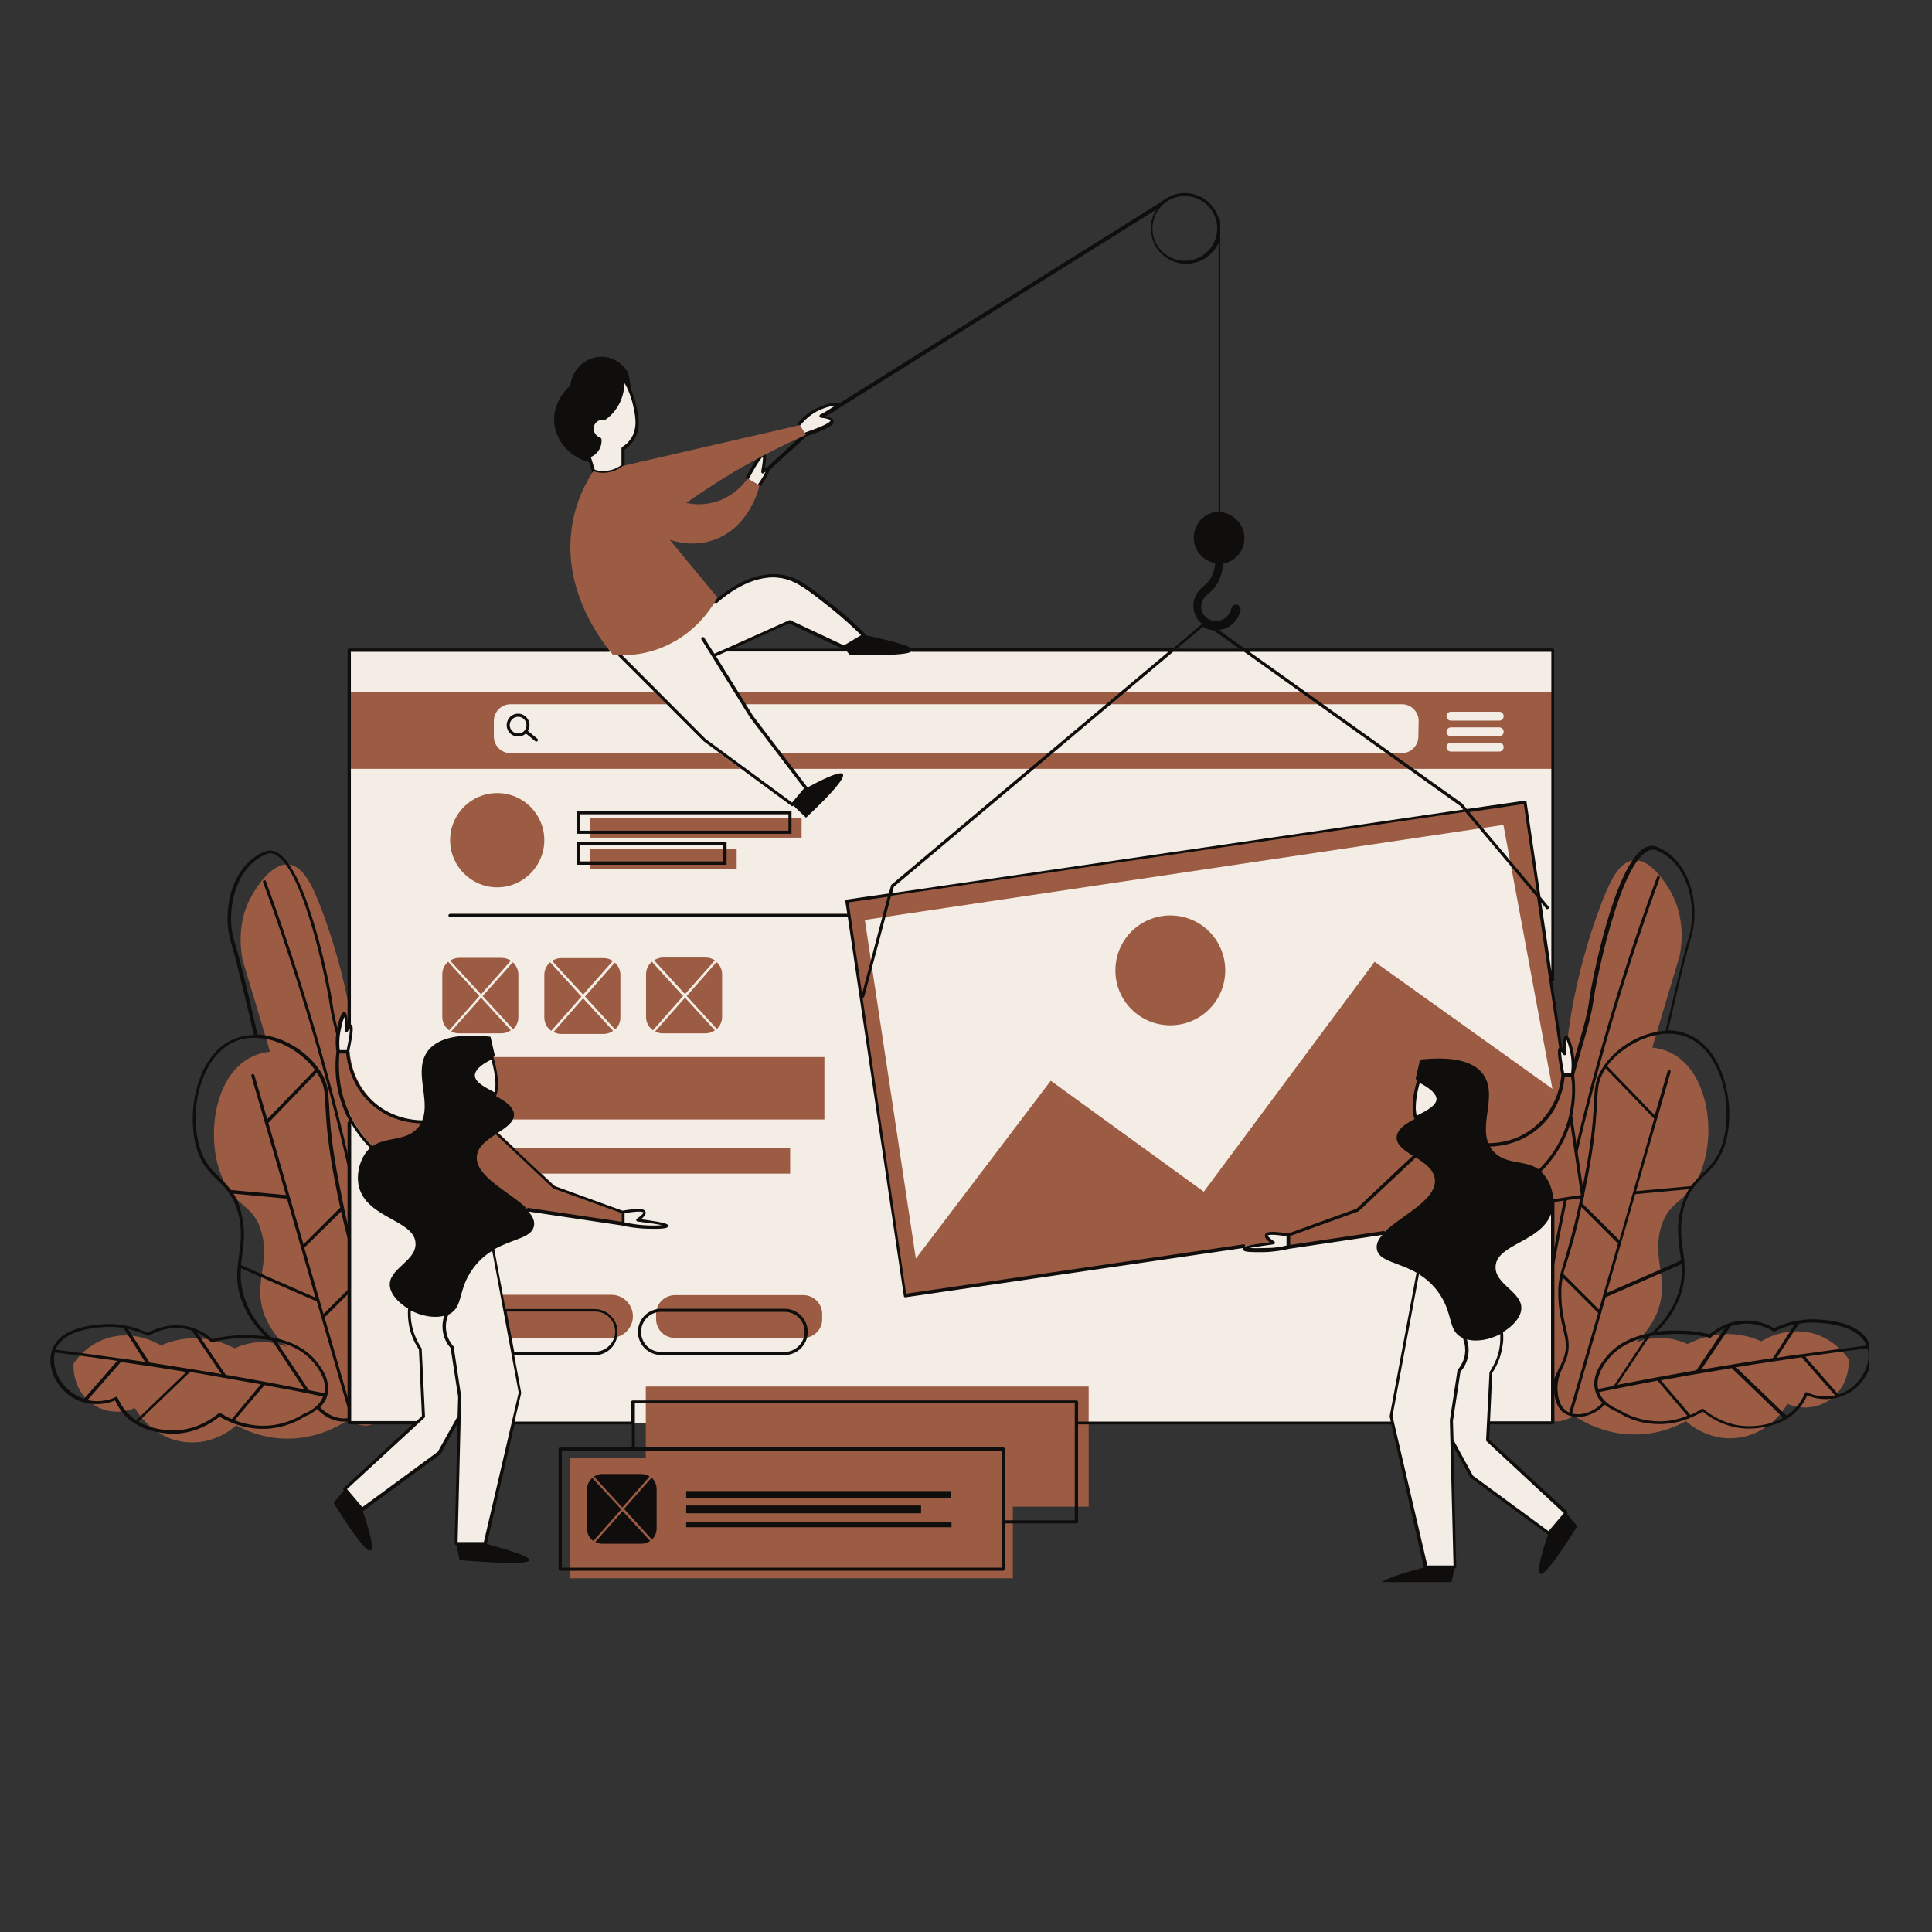
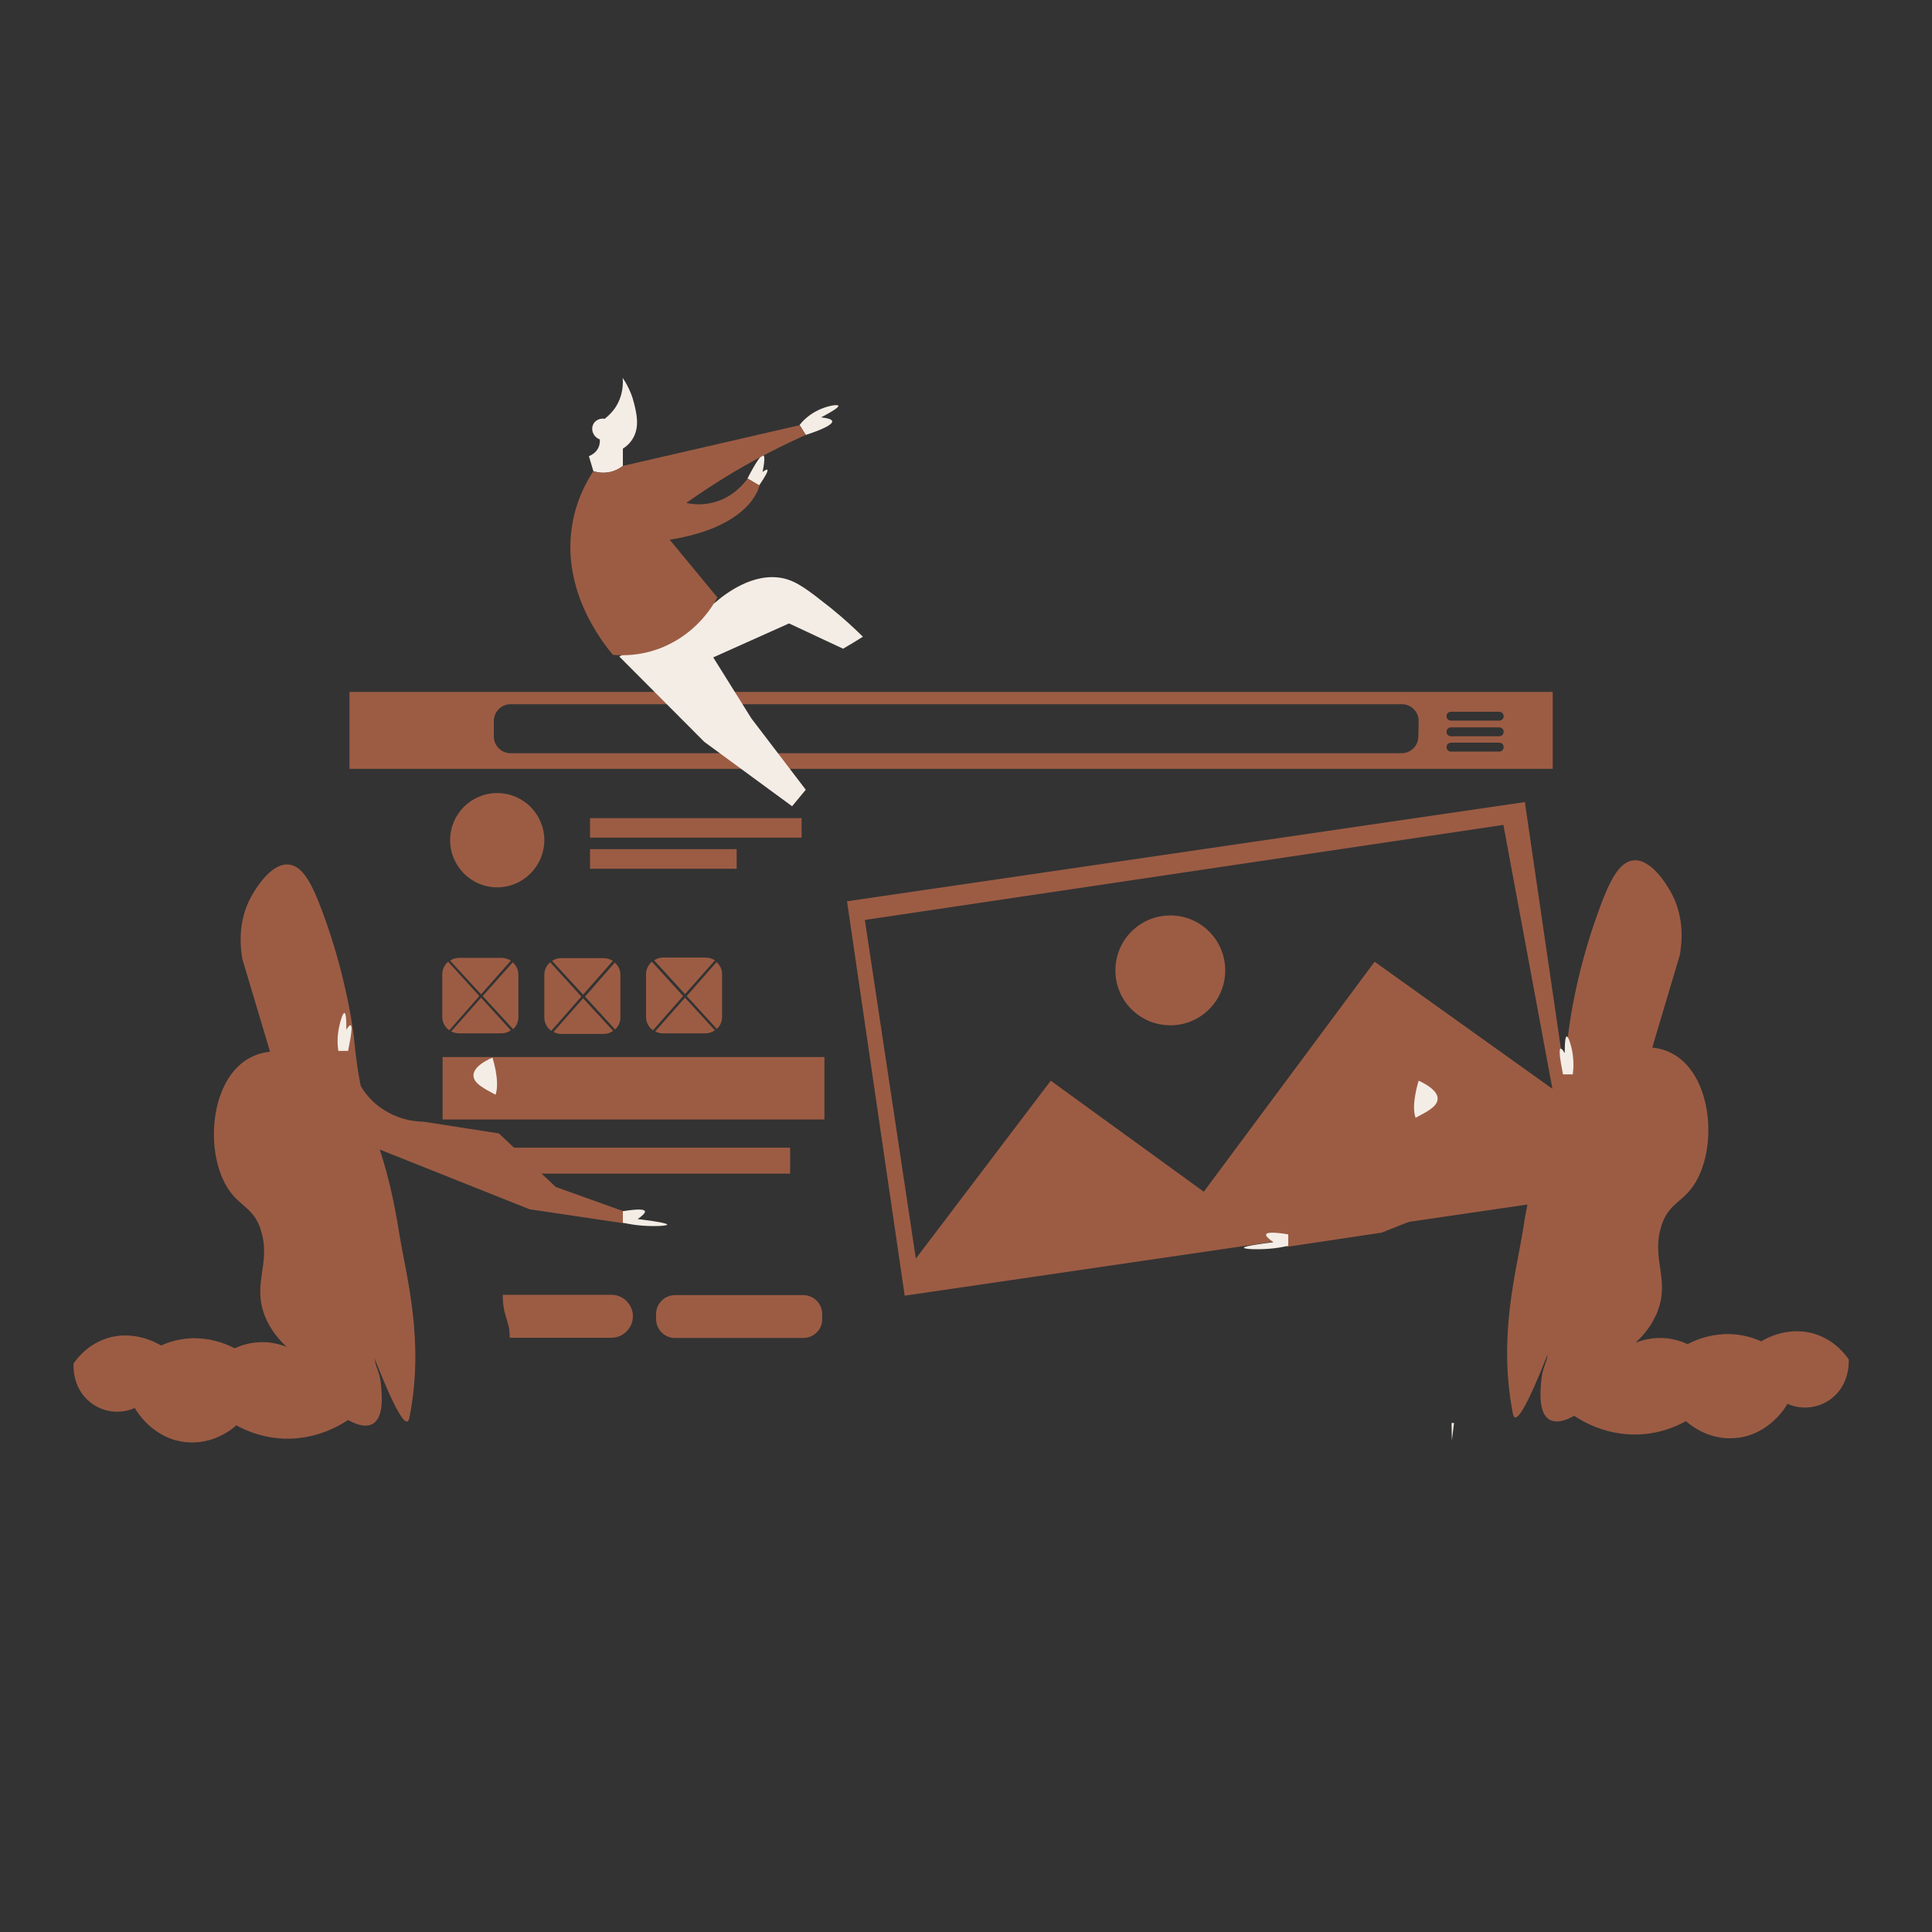
<svg xmlns="http://www.w3.org/2000/svg" width="130" viewBox="0 0 97.5 97.5" height="130" preserveAspectRatio="xMidYMid meet">
  <rect x="0" y="0" width="97.5" height="97.5" fill="#333333" stroke="none" />
  <defs>
    <clipPath id="4ac53040a2">
-       <path d="M 2.543 42.656 L 94.32 42.656 L 94.32 72.477 L 2.543 72.477 Z M 2.543 42.656 " clip-rule="nonzero" />
-     </clipPath>
+       </clipPath>
    <clipPath id="16ecf3dc50">
      <path d="M 17 32 L 80 32 L 80 79.84 L 17 79.84 Z M 17 32 " clip-rule="nonzero" />
    </clipPath>
    <clipPath id="690e2c1e4e">
-       <path d="M 28 69 L 55 69 L 55 79.84 L 28 79.84 Z M 28 69 " clip-rule="nonzero" />
-     </clipPath>
+       </clipPath>
    <clipPath id="8205fcb2fa">
      <path d="M 16.75 9.742 L 80 9.742 L 80 79.84 L 16.75 79.84 Z M 16.75 9.742 " clip-rule="nonzero" />
    </clipPath>
  </defs>
  <path fill="#9c5c44" d="M 76.348 71.336 C 76.488 72.07 77.191 70.66 78.105 68.34 C 78.035 68.875 77.852 68.957 77.781 69.676 C 77.742 70.125 77.613 71.32 78.203 71.648 C 78.629 71.883 79.219 71.578 79.441 71.449 C 79.863 71.73 81.047 72.445 82.68 72.391 C 83.789 72.352 84.633 71.969 85.082 71.719 C 85.254 71.871 86.195 72.688 87.559 72.574 C 89.273 72.445 90.148 70.969 90.203 70.844 C 90.934 71.168 91.793 71.07 92.426 70.578 C 93.383 69.844 93.297 68.676 93.297 68.605 C 93.129 68.355 92.609 67.664 91.652 67.34 C 90.258 66.875 89.062 67.582 88.883 67.691 C 88.543 67.539 87.867 67.285 86.996 67.328 C 86.137 67.371 85.492 67.664 85.168 67.832 C 84.887 67.707 84.352 67.496 83.664 67.523 C 83.184 67.539 82.789 67.664 82.539 67.762 C 82.875 67.453 83.352 66.934 83.648 66.188 C 84.266 64.57 83.367 63.602 83.805 61.996 C 84.195 60.535 85.125 60.758 85.785 59.242 C 86.66 57.23 86.207 54.062 84.324 53.133 C 84.016 52.98 83.691 52.895 83.383 52.867 L 84.773 48.199 C 84.871 47.648 85.055 46.258 84.266 44.922 C 84.098 44.641 83.324 43.332 82.438 43.418 C 81.707 43.488 81.23 44.473 80.75 45.766 C 79.414 49.336 79.133 52.277 79.133 52.277 C 78.684 56.973 77.711 56.652 76.855 62.082 C 76.516 64.234 75.59 67.453 76.348 71.336 Z M 20.66 71.547 C 20.52 72.281 19.816 70.871 18.902 68.551 C 18.973 69.086 19.156 69.168 19.227 69.887 C 19.27 70.336 19.395 71.531 18.805 71.859 C 18.383 72.094 17.793 71.789 17.566 71.66 C 17.145 71.941 15.961 72.656 14.332 72.602 C 13.219 72.562 12.375 72.18 11.926 71.93 C 11.758 72.082 10.812 72.898 9.449 72.785 C 7.734 72.656 6.863 71.18 6.805 71.055 C 6.074 71.379 5.215 71.281 4.582 70.789 C 3.625 70.055 3.711 68.887 3.711 68.816 C 3.879 68.566 4.398 67.875 5.355 67.551 C 6.75 67.086 7.945 67.793 8.129 67.902 C 8.465 67.75 9.141 67.496 10.012 67.539 C 10.871 67.582 11.516 67.875 11.84 68.043 C 12.121 67.918 12.656 67.707 13.348 67.734 C 13.824 67.75 14.219 67.875 14.473 67.973 C 14.133 67.664 13.656 67.145 13.359 66.398 C 12.742 64.781 13.641 63.812 13.203 62.207 C 12.812 60.746 11.883 60.969 11.223 59.453 C 10.352 57.441 10.801 54.273 12.684 53.344 C 12.992 53.191 13.316 53.105 13.629 53.078 L 12.234 48.41 C 12.137 47.859 11.953 46.469 12.742 45.133 C 12.91 44.852 13.684 43.543 14.57 43.629 C 15.301 43.699 15.777 44.684 16.258 45.977 C 17.594 49.547 17.875 52.488 17.875 52.488 C 18.324 57.184 19.297 56.863 20.156 62.293 C 20.508 64.445 21.434 67.68 20.66 71.547 " fill-opacity="1" fill-rule="nonzero" />
  <g clip-path="url(#4ac53040a2)">
    <path fill="#0f0e0c" d="M 93.41 70.055 C 93.215 70.195 93.004 70.309 92.777 70.379 L 91.105 68.465 C 92.16 68.312 93.215 68.172 94.254 68.043 C 94.422 68.719 94.07 69.562 93.41 70.055 Z M 91.188 70.266 C 91.176 70.254 91.145 70.254 91.133 70.266 C 91.117 70.281 91.09 70.293 91.09 70.309 C 90.977 70.578 90.824 70.816 90.641 71.027 C 90.5 71.195 90.328 71.336 90.16 71.449 L 87.613 69 C 88.711 68.816 89.809 68.664 90.922 68.496 L 92.609 70.422 C 92.145 70.52 91.637 70.477 91.188 70.266 Z M 88.094 71.969 C 87.066 71.914 86.32 71.406 85.969 71.109 C 85.957 71.098 85.941 71.098 85.914 71.098 C 85.898 71.098 85.887 71.098 85.871 71.109 C 85.73 71.195 85.547 71.309 85.309 71.406 L 83.816 69.66 C 84.535 69.535 85.266 69.395 85.984 69.281 C 86.449 69.199 86.926 69.129 87.391 69.043 L 89.992 71.547 C 89.246 71.984 88.391 71.984 88.094 71.969 Z M 83.297 71.703 C 82.719 71.633 82.188 71.449 81.664 71.125 C 81.484 71.055 80.906 70.801 80.695 70.254 C 81.68 70.055 82.664 69.859 83.648 69.676 L 85.152 71.449 C 84.676 71.648 84.027 71.801 83.297 71.703 Z M 79.332 71.336 L 81.031 65.469 L 84.859 63.797 C 84.902 64.305 84.871 64.836 84.621 65.469 C 84.367 66.133 83.93 66.734 83.352 67.27 C 82.578 67.398 81.695 67.707 81.074 68.465 C 80.848 68.734 80.273 69.438 80.512 70.223 C 80.582 70.465 80.707 70.648 80.863 70.801 C 80.387 71.297 79.781 71.449 79.332 71.336 Z M 79.191 71.281 C 79.133 71.25 79.062 71.227 79.02 71.18 C 78.684 70.93 78.629 70.449 78.613 70.293 C 78.543 69.719 78.738 69.27 78.91 68.918 C 78.938 68.848 78.965 68.777 78.992 68.719 C 79.273 68.059 79.16 67.582 79.02 66.988 C 78.922 66.566 78.809 66.102 78.797 65.43 C 78.781 65.035 78.809 64.754 78.867 64.473 L 80.652 66.258 Z M 78.57 69.281 L 77.852 70.844 C 77.711 71.016 77.473 71.211 77.332 71.211 C 77.867 66.625 78.684 62.023 79.754 57.523 C 80.82 53.062 82.172 48.621 83.762 44.316 C 83.773 44.273 83.762 44.23 83.719 44.219 C 83.676 44.203 83.633 44.219 83.621 44.262 C 82.031 48.562 80.68 53.023 79.613 57.496 C 78.543 61.941 77.742 66.496 77.207 71.055 C 77.191 70.984 77.18 70.871 77.191 70.703 C 77.445 64.203 77.586 60.941 78.273 58.367 C 78.418 57.832 78.516 57.496 78.641 57.09 C 78.797 56.551 78.98 55.965 79.301 54.75 C 79.512 53.965 79.695 53.344 79.836 52.852 C 80.133 51.828 80.316 51.207 80.426 50.418 C 80.527 49.66 81.68 43.797 83.113 42.965 C 83.281 42.867 83.453 42.852 83.621 42.922 C 85.254 43.586 85.66 45.906 85.238 47.27 C 84.859 48.508 84.168 51.559 84.055 52.023 C 82.707 52.078 81.312 53.023 80.75 54.105 C 80.496 54.582 80.484 54.922 80.441 55.613 C 80.414 56.176 80.371 56.961 80.176 58.227 C 80.047 59.016 79.934 59.562 79.793 60.266 C 79.43 62.039 79.133 62.98 78.949 63.613 C 78.727 64.332 78.613 64.684 78.641 65.457 C 78.668 66.133 78.781 66.637 78.879 67.047 C 79.02 67.637 79.121 68.074 78.852 68.676 C 78.824 68.734 78.797 68.805 78.77 68.875 C 78.699 68.973 78.629 69.129 78.57 69.281 Z M 85 52.289 C 86.801 52.895 87.516 55.668 86.941 57.652 C 86.699 58.465 86.32 58.832 85.914 59.227 C 85.715 59.422 85.52 59.605 85.336 59.859 L 82.566 60.113 L 84.309 54.105 C 84.324 54.062 84.297 54.02 84.254 54.008 C 84.211 53.992 84.168 54.02 84.156 54.062 L 83.508 56.285 L 81.102 53.797 C 81.934 52.684 83.648 51.84 85 52.289 Z M 79.852 60.73 C 79.879 60.59 79.906 60.438 79.949 60.281 C 80.09 59.578 80.203 59.031 80.328 58.242 C 80.527 56.961 80.566 56.176 80.598 55.613 C 80.637 54.949 80.652 54.609 80.879 54.176 C 80.918 54.09 80.977 54.008 81.031 53.922 L 83.48 56.457 L 82.41 60.184 L 81.723 62.586 Z M 81.652 62.758 L 80.695 66.09 L 78.895 64.289 C 78.938 64.094 79.008 63.895 79.09 63.641 C 79.262 63.094 79.512 62.305 79.809 60.914 Z M 84.816 61.012 C 84.605 61.844 84.691 62.504 84.773 63.137 C 84.801 63.305 84.816 63.461 84.832 63.613 L 81.074 65.258 L 82.523 60.266 L 85.223 60.016 C 85.07 60.281 84.93 60.605 84.816 61.012 Z M 81.441 69.941 C 81.172 70 80.918 70.043 80.652 70.098 C 80.496 69.422 81.004 68.789 81.199 68.551 C 81.707 67.945 82.41 67.637 83.07 67.48 Z M 84.633 67.312 C 85.184 67.312 85.746 67.371 86.277 67.512 C 86.309 67.512 86.336 67.512 86.348 67.496 C 86.488 67.355 86.73 67.172 87.051 67.016 L 85.605 69.156 C 84.957 69.27 84.297 69.379 83.633 69.508 L 83.621 69.508 C 82.945 69.633 82.285 69.762 81.625 69.887 L 83.254 67.426 C 83.844 67.328 84.352 67.328 84.633 67.312 Z M 87.332 66.934 C 87.516 66.875 87.699 66.836 87.926 66.805 C 88.656 66.75 89.219 67.016 89.5 67.188 C 89.527 67.199 89.555 67.199 89.57 67.188 C 89.895 67.031 90.23 66.906 90.57 66.836 L 89.473 68.535 C 88.305 68.719 87.137 68.902 85.969 69.098 C 85.926 69.113 85.887 69.113 85.844 69.129 Z M 90.781 66.805 C 91.074 66.75 91.355 66.734 91.652 66.75 C 93.395 66.836 94 67.41 94.199 67.902 C 93.113 68.043 92.031 68.184 90.949 68.34 L 90.906 68.34 C 90.5 68.395 90.09 68.453 89.668 68.523 Z M 94.367 67.891 C 94.086 67.086 93.172 66.652 91.652 66.582 C 91.344 66.566 91.035 66.594 90.723 66.652 L 90.695 66.652 C 90.301 66.723 89.895 66.848 89.527 67.031 C 89.234 66.848 88.641 66.582 87.898 66.652 C 87.656 66.664 87.445 66.723 87.262 66.777 L 87.25 66.777 C 86.801 66.934 86.477 67.172 86.277 67.34 C 85.746 67.199 85.184 67.145 84.633 67.145 C 84.406 67.145 84.043 67.145 83.621 67.199 C 84.141 66.695 84.52 66.117 84.762 65.5 C 85.027 64.797 85.043 64.203 85 63.656 C 84.984 63.473 84.957 63.289 84.93 63.109 C 84.844 62.488 84.762 61.844 84.957 61.039 C 85.07 60.578 85.238 60.238 85.434 59.973 C 85.617 59.719 85.816 59.535 86.012 59.324 C 86.418 58.93 86.828 58.535 87.082 57.676 C 87.602 55.879 87.066 52.824 85.027 52.137 C 84.762 52.039 84.465 51.996 84.184 51.996 C 84.309 51.418 84.973 48.492 85.352 47.285 C 85.773 45.891 85.422 43.473 83.633 42.742 C 83.422 42.656 83.199 42.672 82.988 42.797 C 81.469 43.668 80.328 49.562 80.215 50.379 C 80.117 51.152 79.934 51.77 79.641 52.781 C 79.5 53.273 79.316 53.906 79.105 54.68 C 78.781 55.879 78.598 56.48 78.445 57.02 C 78.332 57.426 78.219 57.777 78.078 58.297 C 77.375 60.871 77.25 64.148 76.996 70.66 C 76.98 70.914 76.996 71.211 77.18 71.309 L 77.191 71.309 C 77.234 71.32 77.262 71.336 77.305 71.336 C 77.57 71.336 77.895 70.984 77.965 70.914 L 77.98 70.898 L 78.418 69.941 C 78.418 70.055 78.418 70.168 78.43 70.293 C 78.457 70.465 78.516 71 78.91 71.297 C 78.992 71.352 79.078 71.391 79.191 71.438 C 79.191 71.438 79.203 71.449 79.219 71.449 L 79.23 71.449 C 79.359 71.492 79.484 71.508 79.641 71.508 C 80.074 71.508 80.582 71.309 80.988 70.887 C 81.242 71.098 81.512 71.211 81.609 71.25 C 82.129 71.578 82.691 71.789 83.297 71.844 C 84.492 71.984 85.434 71.531 85.926 71.238 C 86.309 71.547 87.066 72.039 88.094 72.094 L 88.277 72.094 C 88.699 72.094 89.484 72.023 90.188 71.59 C 90.203 71.59 90.219 71.578 90.219 71.578 C 90.414 71.449 90.598 71.297 90.766 71.109 C 90.949 70.914 91.09 70.676 91.203 70.422 C 91.707 70.633 92.27 70.66 92.777 70.52 C 93.031 70.449 93.285 70.324 93.508 70.168 C 94.254 69.621 94.633 68.637 94.367 67.891 Z M 19.832 71.266 C 19.297 66.723 18.496 62.164 17.426 57.707 C 16.355 53.234 15.004 48.789 13.418 44.473 C 13.402 44.43 13.359 44.414 13.316 44.43 C 13.277 44.441 13.262 44.484 13.277 44.527 C 14.863 48.832 16.215 53.273 17.285 57.734 C 18.355 62.223 19.168 66.836 19.703 71.422 C 19.562 71.422 19.324 71.227 19.184 71.055 L 18.465 69.492 C 18.41 69.324 18.34 69.184 18.285 69.059 C 18.254 68.988 18.227 68.93 18.199 68.859 C 17.934 68.242 18.043 67.82 18.172 67.227 C 18.27 66.82 18.383 66.328 18.41 65.641 C 18.438 64.867 18.324 64.516 18.102 63.797 C 17.902 63.18 17.609 62.234 17.258 60.449 C 17.117 59.746 17.004 59.199 16.879 58.41 C 16.68 57.145 16.637 56.355 16.609 55.793 C 16.566 55.105 16.555 54.766 16.301 54.289 C 15.723 53.191 14.344 52.262 12.992 52.207 C 12.895 51.742 12.207 48.691 11.812 47.453 C 11.391 46.09 11.812 43.781 13.43 43.105 C 13.598 43.035 13.77 43.051 13.938 43.148 C 15.371 43.98 16.523 49.844 16.625 50.602 C 16.738 51.391 16.906 52.008 17.215 53.035 C 17.355 53.527 17.539 54.148 17.75 54.934 C 18.074 56.145 18.254 56.738 18.41 57.27 C 18.523 57.676 18.637 58.016 18.777 58.551 C 19.465 61.109 19.605 64.375 19.859 70.887 C 19.859 71.07 19.844 71.18 19.832 71.266 Z M 18.41 70.52 C 18.395 70.676 18.324 71.156 18.004 71.406 C 17.945 71.449 17.891 71.477 17.832 71.508 L 16.383 66.484 L 18.172 64.695 C 18.227 64.977 18.254 65.258 18.242 65.652 C 18.215 66.312 18.113 66.793 18.016 67.215 C 17.875 67.82 17.762 68.285 18.043 68.945 C 18.074 69 18.102 69.07 18.129 69.141 C 18.285 69.492 18.496 69.941 18.41 70.52 Z M 16.16 71.016 C 16.312 70.859 16.441 70.676 16.512 70.438 C 16.738 69.648 16.16 68.945 15.949 68.676 C 15.328 67.934 14.441 67.621 13.668 67.48 C 13.078 66.945 12.656 66.344 12.402 65.68 C 12.164 65.047 12.121 64.516 12.164 64.008 L 15.988 65.68 L 17.691 71.547 C 17.23 71.66 16.625 71.52 16.16 71.016 Z M 15.328 71.352 C 14.836 71.66 14.289 71.859 13.711 71.93 C 12.98 72.012 12.332 71.871 11.84 71.672 L 13.348 69.902 C 14.332 70.082 15.328 70.266 16.301 70.477 C 16.102 71.016 15.527 71.281 15.328 71.352 Z M 11.137 71.32 C 11.109 71.309 11.066 71.309 11.039 71.32 C 10.688 71.617 9.941 72.125 8.914 72.18 C 8.621 72.195 7.746 72.195 6.988 71.742 L 9.59 69.238 C 10.07 69.309 10.531 69.395 10.996 69.48 C 11.715 69.605 12.445 69.73 13.164 69.859 L 11.699 71.617 C 11.477 71.52 11.277 71.406 11.137 71.32 Z M 6.383 71.25 C 6.199 71.039 6.047 70.801 5.934 70.535 C 5.918 70.52 5.906 70.492 5.891 70.492 L 5.863 70.492 C 5.848 70.492 5.836 70.492 5.836 70.508 C 5.383 70.719 4.879 70.758 4.414 70.66 L 6.102 68.734 C 7.199 68.887 8.309 69.059 9.406 69.238 L 6.863 71.688 C 6.691 71.547 6.523 71.406 6.383 71.25 Z M 4.246 70.59 C 4.02 70.52 3.809 70.406 3.613 70.266 C 2.938 69.773 2.598 68.93 2.77 68.254 C 3.824 68.383 4.863 68.523 5.918 68.676 Z M 5.355 66.961 C 5.637 66.945 5.934 66.977 6.23 67.016 L 7.324 68.734 C 6.918 68.676 6.512 68.605 6.09 68.551 L 6.047 68.551 C 4.961 68.395 3.879 68.254 2.797 68.113 C 3.008 67.621 3.613 67.047 5.355 66.961 Z M 7.453 67.41 C 7.48 67.426 7.508 67.426 7.523 67.41 C 7.789 67.242 8.352 66.977 9.098 67.031 C 9.309 67.047 9.508 67.086 9.688 67.156 L 11.18 69.352 C 11.137 69.34 11.094 69.34 11.055 69.324 C 9.898 69.129 8.719 68.945 7.551 68.762 L 6.453 67.059 C 6.793 67.145 7.129 67.258 7.453 67.41 Z M 13.949 67.691 C 14.613 67.848 15.316 68.156 15.82 68.762 C 16.02 69 16.523 69.633 16.371 70.309 C 16.102 70.254 15.848 70.211 15.582 70.152 Z M 10.645 67.723 C 10.66 67.734 10.688 67.75 10.715 67.734 C 11.25 67.594 11.812 67.523 12.359 67.539 C 12.656 67.539 13.164 67.551 13.727 67.652 L 15.355 70.113 C 14.695 69.984 14.02 69.859 13.359 69.73 L 13.348 69.73 C 12.684 69.605 12.039 69.492 11.391 69.379 L 9.941 67.242 C 10.266 67.398 10.504 67.594 10.645 67.723 Z M 11.785 60.238 L 14.484 60.492 L 15.918 65.484 L 12.164 63.84 C 12.18 63.684 12.207 63.516 12.219 63.359 C 12.305 62.727 12.391 62.066 12.18 61.238 C 12.094 60.816 11.953 60.508 11.785 60.238 Z M 17.215 61.141 C 17.523 62.516 17.762 63.32 17.934 63.867 C 18.016 64.121 18.074 64.332 18.129 64.516 L 16.328 66.312 L 15.355 62.969 Z M 15.316 62.797 L 13.543 56.668 L 15.988 54.133 C 16.047 54.219 16.09 54.301 16.145 54.387 C 16.371 54.82 16.398 55.16 16.426 55.824 C 16.453 56.398 16.496 57.172 16.695 58.453 C 16.82 59.242 16.934 59.805 17.074 60.492 C 17.102 60.648 17.145 60.801 17.172 60.941 Z M 11.094 59.438 C 10.688 59.043 10.309 58.68 10.07 57.863 C 9.492 55.895 10.211 53.121 12.008 52.5 C 12.289 52.402 12.586 52.359 12.883 52.375 L 12.922 52.375 C 14.062 52.402 15.246 53.105 15.891 53.992 L 13.488 56.48 L 12.84 54.258 C 12.824 54.219 12.781 54.188 12.742 54.203 C 12.699 54.219 12.672 54.258 12.684 54.301 L 14.43 60.309 L 11.656 60.055 C 11.488 59.832 11.293 59.633 11.094 59.438 Z M 18.918 58.535 C 18.777 58.004 18.664 57.652 18.551 57.254 C 18.395 56.723 18.215 56.129 17.891 54.922 C 17.68 54.133 17.496 53.516 17.355 53.023 C 17.059 52.008 16.879 51.391 16.777 50.617 C 16.668 49.816 15.527 43.922 14.008 43.035 C 13.797 42.91 13.57 42.895 13.359 42.98 C 11.574 43.711 11.223 46.129 11.645 47.523 C 12.008 48.73 12.684 51.656 12.812 52.234 C 12.531 52.234 12.234 52.277 11.969 52.375 C 9.93 53.062 9.395 56.117 9.914 57.918 C 10.168 58.777 10.574 59.172 10.984 59.562 C 11.195 59.762 11.391 59.957 11.559 60.211 C 11.758 60.477 11.91 60.816 12.039 61.281 C 12.234 62.082 12.148 62.727 12.066 63.348 C 12.039 63.531 12.023 63.711 11.996 63.895 C 11.938 64.445 11.953 65.035 12.234 65.738 C 12.473 66.355 12.852 66.934 13.375 67.441 C 12.953 67.383 12.602 67.383 12.359 67.383 C 11.812 67.383 11.25 67.441 10.715 67.582 C 10.52 67.41 10.195 67.172 9.746 67.016 L 9.73 67.016 C 9.535 66.945 9.336 66.906 9.098 66.891 C 8.352 66.836 7.762 67.086 7.465 67.27 C 7.086 67.086 6.691 66.961 6.285 66.891 L 6.27 66.891 C 5.961 66.836 5.652 66.805 5.344 66.82 C 3.824 66.891 2.91 67.328 2.629 68.129 C 2.359 68.875 2.738 69.859 3.5 70.422 C 3.727 70.59 3.965 70.703 4.23 70.773 C 4.738 70.914 5.301 70.887 5.809 70.676 C 5.918 70.93 6.074 71.156 6.242 71.367 C 6.41 71.562 6.594 71.703 6.793 71.828 C 6.805 71.844 6.805 71.844 6.82 71.844 C 7.523 72.281 8.309 72.352 8.734 72.352 L 8.914 72.352 C 9.941 72.293 10.703 71.801 11.082 71.492 C 11.234 71.59 11.434 71.688 11.672 71.789 C 12.191 72 12.895 72.18 13.711 72.082 C 14.301 72.012 14.879 71.812 15.371 71.492 C 15.484 71.449 15.75 71.336 16.004 71.109 C 16.414 71.547 16.906 71.742 17.34 71.742 C 17.496 71.742 17.637 71.719 17.762 71.672 C 17.875 71.633 17.973 71.59 18.059 71.52 C 18.438 71.238 18.508 70.703 18.535 70.52 C 18.551 70.395 18.551 70.281 18.551 70.168 L 18.988 71.125 L 19 71.141 C 19.07 71.227 19.395 71.562 19.664 71.562 C 19.703 71.562 19.746 71.547 19.773 71.531 L 19.789 71.531 C 19.973 71.438 19.984 71.141 19.973 70.887 C 19.746 64.387 19.621 61.125 18.918 58.535 " fill-opacity="1" fill-rule="nonzero" />
  </g>
  <g clip-path="url(#16ecf3dc50)">
-     <path fill="#f4ede6" d="M 24.488 32.809 L 17.637 32.809 L 17.637 71.801 L 21.039 71.801 L 17.41 75.148 L 18.285 76.176 L 22.164 73.32 C 22.445 72.812 22.73 72.305 22.996 71.801 L 23.152 71.801 L 22.996 77.891 L 24.473 77.891 L 25.879 71.801 L 70.258 71.801 L 71.945 79.074 L 73.422 79.074 L 73.254 72.672 C 73.59 73.277 73.93 73.898 74.254 74.504 L 78.133 77.355 L 79.008 76.332 L 75.066 72.688 C 75.082 72.391 75.098 72.109 75.109 71.812 L 78.359 71.812 L 78.359 32.809 L 24.488 32.809 " fill-opacity="1" fill-rule="nonzero" />
-   </g>
+     </g>
  <g clip-path="url(#690e2c1e4e)">
-     <path fill="#9c5c44" d="M 32.59 73.586 L 32.59 69.973 L 54.941 69.973 L 54.941 76.035 L 54.953 76.035 L 51.113 76.035 L 51.113 79.648 L 32.547 79.648 M 32.562 79.648 L 28.75 79.648 L 28.75 73.586 L 32.59 73.586 " fill-opacity="1" fill-rule="nonzero" />
-   </g>
+     </g>
  <path fill="#9c5c44" d="M 22.336 57.918 L 39.875 57.918 L 39.875 59.227 L 22.336 59.227 Z M 37.176 43.84 L 29.777 43.84 L 29.777 42.852 L 37.176 42.852 Z M 40.453 42.273 L 29.777 42.273 L 29.777 41.289 L 40.453 41.289 Z M 31.941 66.426 C 31.941 67.016 31.449 67.512 30.859 67.512 L 25.723 67.512 C 25.723 67.312 25.711 67.117 25.668 66.918 C 25.598 66.664 25.527 66.426 25.457 66.188 C 25.402 65.922 25.371 65.652 25.371 65.371 L 25.371 65.344 L 30.871 65.344 C 31.449 65.344 31.941 65.836 31.941 66.426 Z M 40.535 67.523 L 34.066 67.523 C 33.531 67.523 33.109 67.086 33.109 66.566 L 33.109 66.312 C 33.109 65.781 33.547 65.359 34.066 65.359 L 40.535 65.359 C 41.07 65.359 41.492 65.793 41.492 66.312 L 41.492 66.566 C 41.508 67.086 41.07 67.523 40.535 67.523 Z M 22.336 53.344 L 41.605 53.344 L 41.605 56.496 L 22.336 56.496 Z M 60.75 60.141 L 53.027 54.539 L 46.219 63.516 L 43.645 46.426 L 75.871 41.629 L 78.344 54.949 L 69.371 48.535 Z M 76.953 40.477 L 42.746 45.484 L 45.656 65.387 L 79.863 60.379 L 76.953 40.477 " fill-opacity="1" fill-rule="nonzero" />
  <path fill="#9c5c44" d="M 75.66 36.367 L 73.227 36.367 C 73.098 36.367 73 36.27 73 36.141 C 73 36.016 73.098 35.918 73.227 35.918 L 75.66 35.918 C 75.785 35.918 75.883 36.016 75.883 36.141 C 75.883 36.27 75.785 36.367 75.66 36.367 Z M 75.66 37.156 L 73.227 37.156 C 73.098 37.156 73 37.059 73 36.93 C 73 36.805 73.098 36.707 73.227 36.707 L 75.66 36.707 C 75.785 36.707 75.883 36.805 75.883 36.93 C 75.883 37.059 75.785 37.156 75.66 37.156 Z M 75.66 37.93 L 73.227 37.93 C 73.098 37.93 73 37.832 73 37.703 C 73 37.578 73.098 37.48 73.227 37.48 L 75.66 37.48 C 75.785 37.48 75.883 37.578 75.883 37.703 C 75.883 37.832 75.785 37.93 75.66 37.93 Z M 71.578 37.168 C 71.578 37.633 71.199 38.012 70.734 38.012 L 25.766 38.012 C 25.301 38.012 24.922 37.633 24.922 37.168 L 24.922 36.383 C 24.922 35.918 25.301 35.539 25.766 35.539 L 70.75 35.539 C 71.215 35.539 71.594 35.918 71.594 36.383 Z M 17.637 34.918 L 17.637 38.801 L 78.359 38.801 L 78.359 34.918 L 17.637 34.918 " fill-opacity="1" fill-rule="nonzero" />
  <path fill="#9c5c44" d="M 26.723 61.027 L 31.535 61.742 L 31.535 61.152 L 28.047 59.902 L 25.176 57.199 L 21.391 56.609 C 21.055 56.609 20.016 56.551 19.043 55.777 C 17.793 54.766 17.664 53.316 17.652 53.078 L 17.188 53.078 C 17.117 53.598 17.047 54.68 17.523 55.906 C 17.902 56.891 18.48 57.535 18.848 57.887 Z M 69.723 62.207 L 64.914 62.926 L 64.914 62.336 L 68.402 61.082 L 71.27 58.383 L 75.055 57.793 C 75.391 57.793 76.434 57.734 77.402 56.961 C 78.656 55.949 78.781 54.5 78.797 54.258 L 79.289 54.258 C 79.359 54.781 79.43 55.863 78.949 57.09 C 78.57 58.074 77.992 58.719 77.629 59.07 L 69.723 62.207 " fill-opacity="1" fill-rule="nonzero" />
  <path fill="#f4ede6" d="M 31.434 61.703 C 31.676 61.758 32.027 61.828 32.449 61.855 C 33.012 61.898 33.656 61.871 33.672 61.801 C 33.672 61.758 33.418 61.672 32.18 61.52 C 32.449 61.336 32.574 61.195 32.547 61.125 C 32.504 61.012 32.141 61.012 31.434 61.125 Z M 17.566 53.035 C 17.734 52.207 17.793 51.77 17.691 51.742 C 17.652 51.727 17.582 51.797 17.48 51.969 C 17.48 51.293 17.441 51.137 17.383 51.121 C 17.301 51.109 17.172 51.531 17.117 51.812 C 17.004 52.32 17.031 52.742 17.074 53.035 Z M 23.895 54.273 C 23.895 54.68 24.457 54.949 25.008 55.246 C 25.246 54.57 24.852 53.375 24.852 53.375 C 24.387 53.57 23.895 53.895 23.895 54.273 Z M 65.012 62.293 C 64.32 62.18 63.941 62.18 63.898 62.293 C 63.871 62.375 64 62.504 64.266 62.688 C 63.043 62.84 62.773 62.926 62.773 62.969 C 62.773 63.039 63.438 63.066 64 63.023 C 64.422 62.996 64.773 62.926 65.012 62.867 Z M 79.371 54.219 C 79.414 53.922 79.43 53.5 79.332 52.992 C 79.273 52.711 79.148 52.289 79.062 52.305 C 79.02 52.305 78.965 52.461 78.965 53.148 C 78.867 52.98 78.797 52.91 78.754 52.922 C 78.668 52.953 78.711 53.387 78.879 54.219 Z M 38.312 24.496 C 38.637 24.02 38.777 23.75 38.723 23.707 C 38.695 23.68 38.609 23.723 38.484 23.82 C 38.594 23.285 38.594 23.004 38.523 22.977 C 38.414 22.934 38.145 23.328 37.723 24.145 Z M 40.664 21.949 C 41.578 21.656 42.012 21.414 42 21.262 C 41.984 21.164 41.801 21.105 41.438 21.062 C 42.184 20.672 42.324 20.531 42.309 20.473 C 42.266 20.391 41.66 20.488 41.156 20.77 C 40.773 20.98 40.508 21.246 40.352 21.445 Z M 39.82 31.461 L 42.547 32.738 C 42.887 32.543 43.207 32.344 43.547 32.133 C 43.18 31.77 42.633 31.25 41.914 30.672 C 40.789 29.785 40.227 29.336 39.508 29.18 C 38.02 28.871 36.613 29.953 36.078 30.418 L 31.254 33.133 L 35.543 37.438 L 39.973 40.688 L 40.664 39.855 L 37.918 36.254 L 35.457 32.316 L 35.992 33.176 C 37.246 32.613 38.566 32.023 39.82 31.461 Z M 71.594 54.539 C 71.594 54.539 71.199 55.754 71.438 56.41 C 71.988 56.117 72.551 55.848 72.551 55.441 C 72.551 55.074 72.059 54.75 71.594 54.539 Z M 31.07 20.543 C 30.887 20.824 30.676 21.008 30.52 21.133 C 30.254 21.09 30 21.23 29.918 21.457 C 29.816 21.723 29.957 22.062 30.27 22.176 C 30.27 22.246 30.297 22.512 30.098 22.75 C 29.957 22.922 29.789 22.992 29.719 23.02 C 29.789 23.273 29.875 23.523 29.945 23.777 C 30.086 23.82 30.395 23.906 30.789 23.82 C 31.098 23.75 31.324 23.609 31.434 23.512 L 31.434 22.641 C 31.574 22.555 31.773 22.398 31.926 22.148 C 32.293 21.555 32.125 20.867 32 20.359 C 31.926 20.051 31.773 19.586 31.422 19.066 C 31.449 19.293 31.465 19.926 31.07 20.543 Z M 73.254 71.812 L 73.379 71.812 L 73.27 72.688 Z M 73.254 71.812 " fill-opacity="1" fill-rule="nonzero" />
  <g clip-path="url(#8205fcb2fa)">
-     <path fill="#0f0e0c" d="M 39.789 41.094 L 29.285 41.094 L 29.285 41.922 L 39.789 41.922 Z M 39.945 42.078 L 29.113 42.078 L 29.113 40.926 L 39.945 40.926 Z M 79.781 60.309 L 79.246 56.691 C 79.203 56.832 79.16 56.973 79.105 57.113 C 78.809 57.863 78.344 58.566 77.77 59.129 C 77.852 59.199 77.922 59.281 77.992 59.383 C 78.219 59.691 78.359 60.098 78.387 60.52 Z M 78.273 61.266 C 77.754 62.672 75.547 62.785 75.477 63.895 C 75.406 64.836 76.883 65.203 76.77 66.102 C 76.715 66.523 76.336 66.934 75.844 67.227 C 75.844 67.242 75.855 67.242 75.855 67.258 C 75.871 67.48 75.871 67.707 75.828 67.918 C 75.758 68.395 75.59 68.859 75.309 69.281 L 75.195 71.73 L 78.273 71.73 Z M 75.027 72.742 C 75.012 72.727 74.996 72.703 74.996 72.688 L 75.168 69.27 C 75.168 69.254 75.168 69.238 75.18 69.227 C 75.449 68.816 75.633 68.383 75.688 67.918 C 75.715 67.723 75.715 67.523 75.715 67.328 C 75.18 67.609 74.535 67.734 74.027 67.594 C 74.098 67.805 74.152 68.102 74.082 68.465 C 74.012 68.816 73.844 69.07 73.703 69.227 L 73.324 71.703 L 73.352 72.672 L 74.336 74.473 L 78.148 77.273 L 78.922 76.359 Z M 72.031 79.004 L 73.352 79.004 L 73.168 71.672 L 73.551 69.168 C 73.551 69.156 73.562 69.141 73.562 69.129 C 73.691 68.988 73.844 68.746 73.914 68.426 C 73.984 68.074 73.914 67.777 73.844 67.594 C 73.832 67.582 73.844 67.551 73.844 67.539 C 73.816 67.523 73.789 67.512 73.762 67.496 C 73.043 67.117 73.367 66.285 72.578 65.203 C 72.285 64.797 71.945 64.516 71.609 64.305 L 70.273 71.461 Z M 65.094 62.828 L 69.82 62.125 C 69.852 62.125 69.879 62.125 69.891 62.152 C 70.734 61.336 72.523 60.547 72.41 59.508 C 72.355 59.016 71.902 58.707 71.453 58.41 C 71.453 58.41 71.453 58.426 71.438 58.426 L 68.57 61.125 C 68.555 61.141 68.555 61.141 68.543 61.141 L 65.109 62.375 L 65.109 62.828 Z M 64.926 62.855 L 64.926 62.391 C 64.082 62.25 63.984 62.348 63.969 62.348 C 63.969 62.348 63.984 62.434 64.309 62.656 C 64.336 62.672 64.352 62.715 64.336 62.742 C 64.32 62.77 64.309 62.797 64.266 62.797 C 63.605 62.883 63.238 62.953 63.043 62.98 C 63.266 62.996 63.617 62.996 63.984 62.98 C 64.309 62.98 64.633 62.926 64.926 62.855 Z M 71.648 54.652 C 71.566 54.922 71.355 55.766 71.496 56.301 L 71.539 56.285 C 72.031 56.035 72.496 55.777 72.496 55.457 C 72.48 55.203 72.184 54.922 71.648 54.652 Z M 45.727 65.289 L 62.762 62.797 C 62.801 62.797 62.844 62.828 62.844 62.867 L 62.844 62.898 C 63 62.84 63.336 62.785 64.07 62.688 C 63.871 62.531 63.801 62.418 63.844 62.305 C 63.887 62.18 64.07 62.094 65.012 62.25 L 68.457 61 L 71.297 58.324 C 70.848 58.043 70.453 57.762 70.484 57.371 C 70.512 56.988 70.934 56.707 71.398 56.469 C 71.383 56.457 71.367 56.457 71.367 56.426 C 71.129 55.738 71.496 54.57 71.523 54.5 C 71.496 54.484 71.469 54.469 71.438 54.457 C 71.508 54.133 71.594 53.797 71.664 53.473 C 73.621 53.262 74.449 53.695 74.828 54.188 C 75.59 55.188 74.676 56.637 75.109 57.691 L 75.137 57.691 C 75.633 57.691 76.574 57.582 77.43 56.879 C 78.586 55.949 78.77 54.641 78.797 54.23 C 78.57 53.164 78.598 52.938 78.684 52.867 L 77.57 45.285 L 73.941 40.969 L 44.969 45.203 L 43.617 50.293 C 43.602 50.336 43.574 50.348 43.547 50.348 L 43.531 50.348 Z M 43.504 50.152 L 44.797 45.258 L 42.828 45.539 Z M 45.023 45.074 L 73.844 40.855 L 73.691 40.672 L 62.789 32.895 L 59.203 32.895 L 45.109 44.754 Z M 59.383 32.738 L 62.551 32.738 L 61.242 31.812 C 61.043 31.797 60.875 31.727 60.707 31.629 Z M 76.898 40.574 L 74.152 40.984 L 77.559 45.035 Z M 63.055 32.895 L 73.789 40.547 L 73.801 40.562 L 74.027 40.828 L 76.953 40.406 C 76.969 40.406 76.996 40.406 77.008 40.422 C 77.023 40.434 77.039 40.445 77.039 40.477 L 77.742 45.258 L 78.148 45.75 C 78.176 45.777 78.176 45.836 78.133 45.863 C 78.105 45.891 78.051 45.891 78.023 45.848 L 77.781 45.555 L 78.289 49 L 78.289 32.895 Z M 78.781 53.062 C 78.781 53.164 78.797 53.445 78.938 54.16 L 79.289 54.16 C 79.332 53.781 79.316 53.402 79.23 53.035 C 79.176 52.797 79.105 52.586 79.062 52.473 C 79.051 52.559 79.02 52.754 79.035 53.176 C 79.035 53.219 79.008 53.246 78.98 53.246 C 78.949 53.262 78.91 53.246 78.895 53.203 C 78.852 53.148 78.809 53.094 78.781 53.062 Z M 77.656 59.016 C 78.219 58.465 78.668 57.793 78.949 57.059 C 79.051 56.793 79.133 56.539 79.191 56.285 L 79.191 56.27 C 79.371 55.512 79.359 54.82 79.301 54.328 L 78.965 54.328 C 78.922 54.809 78.699 56.105 77.543 57.02 C 76.672 57.723 75.715 57.848 75.195 57.863 C 75.238 57.945 75.293 58.031 75.363 58.102 C 75.996 58.805 76.938 58.508 77.656 59.016 C 77.641 59.016 77.656 59.016 77.656 59.016 Z M 54.238 70.816 L 32.039 70.816 L 32.039 73.039 L 50.621 73.039 C 50.664 73.039 50.707 73.078 50.707 73.125 L 50.707 76.723 L 54.238 76.723 Z M 50.551 73.207 L 28.355 73.207 L 28.355 79.113 L 50.551 79.113 Z M 26.176 70.281 L 24.84 63.121 C 24.5 63.332 24.164 63.613 23.867 64.023 C 23.082 65.105 23.402 65.922 22.688 66.312 C 22.656 66.328 22.629 66.344 22.602 66.355 C 22.602 66.371 22.617 66.398 22.602 66.414 C 22.531 66.594 22.461 66.891 22.531 67.242 C 22.602 67.582 22.758 67.805 22.883 67.945 C 22.898 67.961 22.898 67.973 22.898 67.988 L 23.277 70.492 L 23.25 71.52 L 23.25 71.531 L 23.094 77.82 L 24.418 77.82 Z M 23.094 71.477 L 23.121 70.492 L 22.742 68.031 C 22.602 67.875 22.434 67.621 22.363 67.27 C 22.293 66.918 22.348 66.609 22.418 66.398 C 21.914 66.539 21.266 66.414 20.73 66.133 C 20.719 66.328 20.73 66.523 20.758 66.723 C 20.828 67.188 21 67.621 21.266 68.031 C 21.281 68.043 21.281 68.059 21.281 68.074 L 21.449 71.492 C 21.449 71.52 21.434 71.531 21.422 71.547 L 17.512 75.148 L 18.285 76.062 L 22.094 73.266 Z M 21.012 71.73 L 21.293 71.461 L 21.141 68.102 C 20.859 67.68 20.688 67.227 20.617 66.734 C 20.59 66.523 20.578 66.301 20.59 66.074 C 20.59 66.062 20.59 66.047 20.605 66.047 C 20.113 65.75 19.734 65.344 19.676 64.922 C 19.562 64.023 21.039 63.656 20.969 62.715 C 20.887 61.562 18.508 61.477 18.113 59.887 C 17.973 59.297 18.129 58.637 18.453 58.184 C 18.523 58.086 18.605 58.004 18.676 57.934 C 18.312 57.566 17.988 57.145 17.723 56.691 L 17.723 71.719 L 21.012 71.719 Z M 17.496 55.879 C 17.777 56.609 18.227 57.285 18.789 57.832 L 18.789 57.848 C 19.508 57.34 20.449 57.621 21.07 56.934 C 21.141 56.863 21.195 56.777 21.238 56.691 C 20.719 56.68 19.762 56.551 18.887 55.848 C 17.75 54.934 17.523 53.641 17.469 53.164 L 17.129 53.164 C 17.074 53.809 17.074 54.793 17.496 55.879 Z M 17.145 52.992 L 17.496 52.992 C 17.652 52.262 17.664 51.996 17.652 51.898 C 17.621 51.926 17.594 51.969 17.551 52.051 C 17.539 52.078 17.496 52.094 17.469 52.094 C 17.441 52.078 17.41 52.051 17.41 52.023 C 17.41 51.613 17.398 51.418 17.383 51.32 C 17.328 51.434 17.258 51.645 17.215 51.883 C 17.129 52.234 17.102 52.613 17.145 52.992 Z M 17.566 51.715 L 17.566 51.754 L 17.582 51.742 C 17.566 51.742 17.566 51.727 17.566 51.715 Z M 24.797 53.473 C 24.246 53.738 23.965 54.02 23.965 54.273 C 23.965 54.598 24.43 54.852 24.922 55.105 L 24.965 55.117 C 25.09 54.582 24.879 53.738 24.797 53.473 Z M 25.02 57.242 C 24.57 57.535 24.121 57.848 24.066 58.34 C 23.953 59.367 25.738 60.156 26.582 60.984 C 26.598 60.969 26.625 60.957 26.652 60.957 L 31.379 61.66 L 31.379 61.223 L 27.945 59.984 C 27.934 59.984 27.934 59.973 27.918 59.973 L 25.051 57.27 C 25.02 57.254 25.02 57.242 25.02 57.242 Z M 31.52 61.223 L 31.52 61.688 C 31.828 61.758 32.141 61.801 32.461 61.828 C 32.828 61.855 33.18 61.855 33.406 61.828 C 33.207 61.785 32.855 61.73 32.18 61.645 C 32.152 61.645 32.125 61.617 32.109 61.59 C 32.098 61.562 32.109 61.52 32.141 61.504 C 32.461 61.281 32.477 61.195 32.477 61.195 C 32.461 61.168 32.363 61.082 31.52 61.223 Z M 25.57 66.203 L 25.949 68.215 L 30.027 68.215 C 30.578 68.215 31.043 67.762 31.043 67.199 C 31.043 66.637 30.59 66.188 30.027 66.188 L 25.57 66.188 Z M 42.605 32.738 Z M 37.004 32.738 L 42.504 32.738 L 39.82 31.473 Z M 61.426 11.527 C 61.426 10.629 60.691 9.895 59.793 9.895 C 59.469 9.895 59.145 9.992 58.879 10.176 C 58.43 10.484 58.16 10.98 58.16 11.527 C 58.16 12.426 58.891 13.16 59.793 13.16 C 60.691 13.16 61.426 12.426 61.426 11.527 Z M 79.949 60.367 C 79.949 60.406 79.922 60.449 79.879 60.449 L 78.445 60.66 L 78.445 71.801 C 78.445 71.844 78.402 71.883 78.359 71.883 L 75.195 71.883 L 75.152 72.645 L 79.09 76.273 C 79.121 76.301 79.121 76.359 79.09 76.387 L 79.078 76.402 L 79.598 77.02 C 78.543 78.707 77.922 79.508 77.727 79.426 C 77.57 79.355 77.699 78.691 78.121 77.441 C 78.105 77.441 78.105 77.441 78.094 77.426 L 74.211 74.574 C 74.195 74.574 74.195 74.559 74.184 74.543 L 73.34 72.996 L 73.492 79.074 C 73.492 79.102 73.48 79.113 73.465 79.129 C 73.449 79.145 73.422 79.156 73.41 79.156 L 73.395 79.156 L 73.238 79.918 C 70.918 80.098 69.738 80.098 69.711 79.918 C 69.68 79.762 70.398 79.496 71.859 79.102 L 70.215 71.883 L 54.406 71.883 L 54.406 76.793 C 54.406 76.836 54.363 76.879 54.32 76.879 L 50.707 76.879 L 50.707 79.184 C 50.707 79.227 50.664 79.27 50.621 79.27 L 28.27 79.27 C 28.227 79.27 28.188 79.227 28.188 79.184 L 28.188 73.125 C 28.188 73.078 28.227 73.039 28.27 73.039 L 31.887 73.039 L 31.887 71.883 L 25.965 71.883 L 24.57 77.918 C 26.02 78.312 26.738 78.582 26.723 78.734 C 26.695 78.918 25.512 78.918 23.191 78.734 L 23.039 77.977 L 23.023 77.977 C 22.996 77.977 22.98 77.961 22.969 77.949 C 22.953 77.934 22.941 77.906 22.941 77.891 L 23.094 71.812 L 22.25 73.359 C 22.25 73.375 22.234 73.375 22.223 73.391 L 18.34 76.246 C 18.34 76.246 18.324 76.246 18.312 76.262 C 18.734 77.512 18.859 78.172 18.707 78.242 C 18.523 78.34 17.891 77.539 16.836 75.84 L 17.355 75.219 L 17.34 75.207 C 17.312 75.176 17.312 75.121 17.34 75.094 L 20.816 71.883 L 17.621 71.883 C 17.582 71.883 17.539 71.844 17.539 71.801 L 17.539 56.668 C 17.539 56.621 17.582 56.582 17.621 56.582 L 17.637 56.582 C 17.523 56.371 17.41 56.145 17.328 55.918 C 16.879 54.781 16.891 53.738 16.977 53.062 C 16.918 52.641 16.934 52.234 17.031 51.828 C 17.199 51.051 17.34 51.066 17.383 51.082 C 17.469 51.094 17.523 51.152 17.539 51.684 L 17.539 32.809 C 17.539 32.766 17.582 32.727 17.621 32.727 L 30.73 32.727 C 30.773 32.727 30.816 32.766 30.816 32.809 C 30.816 32.852 30.773 32.895 30.73 32.895 L 17.707 32.895 L 17.707 51.699 C 17.82 51.742 17.875 51.867 17.621 53.078 C 17.652 53.473 17.832 54.793 18.988 55.723 C 19.844 56.41 20.789 56.527 21.281 56.539 L 21.309 56.539 C 21.742 55.484 20.844 54.035 21.59 53.035 C 21.969 52.543 22.801 52.094 24.754 52.32 C 24.824 52.641 24.91 52.98 24.98 53.305 C 24.949 53.316 24.922 53.332 24.895 53.344 C 24.922 53.414 25.289 54.582 25.051 55.273 C 25.051 55.285 25.035 55.301 25.02 55.316 C 25.473 55.555 25.895 55.836 25.938 56.215 C 25.965 56.609 25.57 56.879 25.121 57.172 L 27.961 59.844 L 31.406 61.098 C 32.363 60.941 32.531 61.027 32.574 61.152 C 32.617 61.25 32.547 61.363 32.352 61.531 C 33.727 61.715 33.715 61.785 33.715 61.871 C 33.715 61.953 33.629 61.996 33.234 62.012 L 32.941 62.012 C 32.758 62.012 32.574 62.012 32.406 61.996 C 32.07 61.969 31.715 61.926 31.379 61.844 L 26.668 61.141 C 26.879 61.379 26.992 61.617 26.949 61.855 C 26.852 62.477 25.895 62.504 24.938 63.051 C 24.938 63.066 24.949 63.066 24.949 63.078 L 25.512 66.062 L 30 66.062 C 30.648 66.062 31.168 66.582 31.168 67.227 C 31.168 67.875 30.648 68.395 30 68.395 L 25.949 68.395 L 26.301 70.281 L 26.301 70.309 L 25.965 71.742 L 31.844 71.742 L 31.844 70.758 C 31.844 70.719 31.887 70.676 31.926 70.676 L 54.32 70.676 C 54.363 70.676 54.406 70.719 54.406 70.758 L 54.406 71.742 L 70.188 71.742 L 70.133 71.492 L 70.133 71.461 L 71.48 64.262 C 71.48 64.246 71.48 64.246 71.496 64.234 C 70.539 63.684 69.582 63.656 69.484 63.039 C 69.441 62.785 69.555 62.547 69.766 62.32 L 65.055 63.023 C 64.715 63.109 64.379 63.148 64.027 63.18 C 63.887 63.191 63.676 63.191 63.477 63.191 C 63.156 63.191 62.832 63.18 62.762 63.109 C 62.746 63.094 62.73 63.066 62.73 63.039 C 62.73 63.023 62.73 62.996 62.746 62.98 L 45.699 65.469 L 45.684 65.469 C 45.672 65.469 45.656 65.469 45.641 65.457 C 45.629 65.441 45.613 65.43 45.613 65.398 L 42.785 46.285 L 22.715 46.285 C 22.672 46.285 22.629 46.242 22.629 46.199 C 22.629 46.16 22.672 46.117 22.715 46.117 L 42.758 46.117 L 42.66 45.484 C 42.66 45.441 42.688 45.398 42.73 45.398 L 44.855 45.09 L 44.969 44.684 C 44.969 44.668 44.98 44.652 44.996 44.641 L 58.961 32.895 L 46.023 32.895 C 46.008 32.895 45.992 32.895 45.992 32.879 C 45.812 33.035 44.77 33.09 42.887 33.047 L 42.73 32.867 C 42.715 32.879 42.703 32.879 42.688 32.879 L 36.668 32.879 L 36.133 33.117 L 38.004 36.129 L 40.746 39.73 L 40.746 39.742 C 41.832 39.152 42.434 38.926 42.535 39.066 C 42.66 39.238 42.043 39.984 40.676 41.266 L 40.043 40.656 C 40.031 40.672 40 40.688 39.988 40.688 C 39.973 40.688 39.961 40.688 39.945 40.672 L 35.516 37.41 L 31.211 33.105 C 31.184 33.078 31.184 33.02 31.211 32.992 C 31.238 32.965 31.293 32.965 31.324 32.992 L 35.613 37.297 L 39.973 40.504 L 40.578 39.785 L 37.863 36.227 L 35.402 32.273 C 35.375 32.234 35.387 32.191 35.43 32.164 C 35.473 32.133 35.516 32.148 35.543 32.191 L 36.051 32.992 C 36.051 32.992 36.062 32.977 36.078 32.977 L 36.625 32.738 L 39.82 31.305 C 39.848 31.289 39.859 31.289 39.891 31.305 L 42.59 32.57 L 43.461 32.051 C 42.969 31.559 42.449 31.094 41.914 30.672 C 40.805 29.785 40.242 29.352 39.551 29.195 C 38.172 28.898 36.852 29.844 36.191 30.418 C 36.16 30.445 36.105 30.445 36.078 30.406 C 36.051 30.375 36.051 30.32 36.09 30.293 C 36.781 29.688 38.16 28.73 39.594 29.027 C 40.324 29.18 40.887 29.633 42.027 30.531 C 42.605 30.98 43.152 31.473 43.66 31.992 C 43.672 32.008 43.688 32.035 43.688 32.062 C 45.039 32.344 45.812 32.57 46.023 32.738 C 46.035 32.727 46.051 32.711 46.078 32.711 L 59.215 32.711 L 60.664 31.488 C 60.594 31.43 60.523 31.359 60.469 31.289 C 60.23 30.98 60.16 30.559 60.285 30.195 C 60.383 29.914 60.582 29.715 60.762 29.562 C 60.848 29.477 60.934 29.406 61.004 29.32 C 61.184 29.082 61.297 28.773 61.324 28.438 L 61.324 28.422 C 60.707 28.309 60.242 27.773 60.242 27.129 C 60.242 26.426 60.805 25.848 61.496 25.816 L 61.496 12.258 C 61.215 12.879 60.594 13.312 59.863 13.312 C 58.879 13.312 58.078 12.512 58.078 11.527 C 58.078 11.176 58.176 10.852 58.359 10.57 L 42.293 20.629 C 42.195 20.711 42.012 20.824 41.676 21.008 C 41.93 21.062 42.043 21.133 42.07 21.246 C 42.098 21.402 41.941 21.598 40.703 22.02 L 38.82 23.738 C 38.82 23.836 38.723 24.031 38.383 24.539 C 38.371 24.566 38.344 24.566 38.312 24.566 C 38.301 24.566 38.285 24.566 38.273 24.551 C 38.23 24.527 38.23 24.48 38.258 24.441 C 38.496 24.09 38.594 23.906 38.637 23.805 C 38.609 23.82 38.582 23.848 38.539 23.879 C 38.512 23.891 38.484 23.906 38.453 23.879 C 38.426 23.863 38.414 23.82 38.414 23.793 C 38.512 23.273 38.512 23.105 38.496 23.047 C 38.441 23.09 38.258 23.285 37.793 24.16 C 37.777 24.199 37.723 24.215 37.68 24.188 C 37.637 24.172 37.625 24.117 37.652 24.074 C 38.285 22.879 38.441 22.824 38.555 22.863 C 38.652 22.906 38.707 23.047 38.594 23.609 C 38.637 23.598 38.664 23.582 38.707 23.582 L 40.605 21.852 C 40.605 21.852 40.621 21.852 40.621 21.84 C 40.621 21.84 40.633 21.84 40.633 21.824 C 41.902 21.402 41.914 21.234 41.914 21.219 C 41.914 21.219 41.887 21.133 41.422 21.078 C 41.395 21.078 41.367 21.051 41.352 21.008 C 41.352 20.98 41.367 20.938 41.395 20.922 C 41.465 20.883 41.535 20.852 41.605 20.812 L 42.168 20.461 C 41.984 20.473 41.578 20.57 41.184 20.781 C 40.887 20.953 40.633 21.164 40.41 21.445 C 40.383 21.473 40.324 21.484 40.297 21.457 C 40.27 21.43 40.254 21.375 40.281 21.344 C 40.523 21.051 40.789 20.824 41.113 20.656 C 41.578 20.402 42.141 20.277 42.309 20.332 C 42.324 20.348 42.336 20.348 42.352 20.359 L 58.484 10.262 C 58.5 10.246 58.527 10.246 58.555 10.246 C 58.625 10.176 58.711 10.105 58.793 10.051 C 59.09 9.855 59.441 9.742 59.793 9.742 C 60.594 9.742 61.285 10.277 61.496 11.008 C 61.535 11.008 61.578 11.051 61.578 11.09 L 61.578 25.844 C 62.254 25.902 62.801 26.465 62.801 27.152 C 62.801 27.801 62.34 28.336 61.719 28.449 L 61.719 28.488 C 61.691 28.926 61.535 29.348 61.297 29.645 C 61.215 29.758 61.102 29.855 61.004 29.941 C 60.848 30.082 60.707 30.207 60.652 30.391 C 60.582 30.602 60.621 30.855 60.762 31.039 C 60.945 31.277 61.242 31.391 61.535 31.32 C 61.848 31.25 62.07 31.008 62.141 30.699 C 62.168 30.574 62.297 30.488 62.422 30.516 C 62.551 30.547 62.633 30.672 62.605 30.797 C 62.492 31.289 62.129 31.672 61.637 31.77 C 61.594 31.781 61.551 31.781 61.508 31.797 L 62.816 32.727 L 78.344 32.727 C 78.387 32.727 78.43 32.766 78.43 32.809 L 78.43 49.465 C 78.43 49.504 78.402 49.547 78.344 49.547 L 78.84 52.922 C 78.852 52.938 78.852 52.938 78.867 52.949 C 78.879 52.348 78.938 52.289 79.035 52.277 C 79.16 52.262 79.273 52.516 79.387 53.02 C 79.473 53.43 79.484 53.836 79.441 54.258 C 79.512 54.781 79.527 55.496 79.344 56.312 Z M 26.57 36.594 C 26.57 36.367 26.387 36.172 26.148 36.172 C 25.922 36.172 25.723 36.355 25.723 36.594 C 25.723 36.816 25.906 37.016 26.148 37.016 C 26.387 37.016 26.57 36.832 26.57 36.594 Z M 26.723 36.594 C 26.723 36.707 26.695 36.805 26.641 36.887 L 27.117 37.281 C 27.145 37.309 27.16 37.367 27.133 37.395 C 27.117 37.41 27.09 37.422 27.074 37.422 C 27.062 37.422 27.031 37.422 27.02 37.41 L 26.539 37.016 C 26.441 37.113 26.301 37.168 26.148 37.168 C 25.824 37.168 25.57 36.918 25.57 36.594 C 25.57 36.27 25.824 36.016 26.148 36.016 C 26.469 36.016 26.723 36.281 26.723 36.594 Z M 29.27 43.473 L 36.5 43.473 L 36.5 42.641 L 29.27 42.641 Z M 29.113 42.484 L 36.668 42.484 L 36.668 43.641 L 29.113 43.641 Z M 31.926 20.359 C 31.844 20.008 31.703 19.656 31.52 19.332 C 31.504 19.672 31.422 20.137 31.141 20.57 C 30.984 20.809 30.801 21.008 30.562 21.176 C 30.551 21.191 30.52 21.191 30.508 21.191 C 30.281 21.148 30.059 21.273 29.988 21.473 C 29.945 21.586 29.945 21.711 30 21.824 C 30.059 21.949 30.168 22.047 30.297 22.09 C 30.324 22.105 30.352 22.133 30.352 22.16 C 30.367 22.273 30.367 22.539 30.168 22.793 C 30.059 22.934 29.93 23.02 29.816 23.062 L 30.016 23.707 C 30.199 23.766 30.465 23.805 30.773 23.734 C 30.984 23.695 31.184 23.594 31.363 23.469 L 31.363 22.625 C 31.363 22.598 31.379 22.57 31.406 22.555 C 31.605 22.43 31.758 22.273 31.871 22.09 C 32.211 21.527 32.039 20.852 31.926 20.359 Z M 27.977 21.402 C 27.848 20.277 28.691 19.531 28.777 19.461 C 28.875 18.672 29.48 18.082 30.211 18.012 C 30.816 17.957 31.406 18.277 31.715 18.84 C 31.773 19.137 31.816 19.418 31.871 19.715 C 31.957 19.926 32.027 20.121 32.082 20.348 C 32.211 20.867 32.379 21.57 32 22.203 C 31.871 22.398 31.715 22.57 31.52 22.695 L 31.52 23.523 C 31.52 23.555 31.504 23.566 31.492 23.582 C 31.293 23.734 31.055 23.848 30.816 23.906 C 30.691 23.934 30.562 23.945 30.449 23.945 C 30.238 23.945 30.059 23.906 29.93 23.863 C 29.902 23.848 29.887 23.836 29.875 23.805 L 29.734 23.328 C 28.777 23.074 28.086 22.301 27.977 21.402 Z M 39.594 66.203 L 33.363 66.203 C 32.812 66.203 32.352 66.652 32.352 67.215 C 32.352 67.777 32.801 68.227 33.363 68.227 L 39.594 68.227 C 40.141 68.227 40.605 67.777 40.605 67.215 C 40.605 66.652 40.156 66.203 39.594 66.203 Z M 33.363 66.047 L 39.594 66.047 C 40.242 66.047 40.762 66.566 40.762 67.215 C 40.762 67.859 40.242 68.383 39.594 68.383 L 33.363 68.383 C 32.715 68.383 32.195 67.859 32.195 67.215 C 32.195 66.566 32.715 66.047 33.363 66.047 Z M 48.004 76.793 L 34.629 76.793 L 34.629 77.074 L 48.02 77.074 L 48.02 76.793 Z M 46.484 75.977 L 34.629 75.977 L 34.629 76.371 L 46.484 76.371 Z M 48.004 75.246 L 34.629 75.246 L 34.629 75.586 L 48.004 75.586 Z M 31.422 76.258 L 30.043 77.82 C 30.156 77.875 30.27 77.906 30.395 77.906 L 32.379 77.906 C 32.547 77.906 32.688 77.848 32.812 77.766 Z M 29.887 74.582 C 29.734 74.723 29.621 74.938 29.621 75.16 L 29.621 77.145 C 29.621 77.398 29.746 77.625 29.945 77.766 L 31.352 76.172 Z M 32.898 77.695 C 33.055 77.555 33.137 77.355 33.137 77.133 L 33.137 75.148 C 33.137 74.922 33.039 74.711 32.883 74.57 L 31.492 76.148 Z M 29.973 74.512 C 30.098 74.441 30.238 74.387 30.379 74.387 L 32.363 74.387 C 32.52 74.387 32.66 74.43 32.785 74.512 L 31.406 76.078 L 29.973 74.512 " fill-opacity="1" fill-rule="nonzero" />
-   </g>
-   <path fill="#9c5c44" d="M 30.789 23.82 C 30.41 23.906 30.098 23.836 29.945 23.777 C 29.535 24.398 29.086 25.285 28.891 26.41 C 28.27 29.855 30.535 32.57 30.93 33.047 C 31.434 33.09 32.547 33.117 33.742 32.527 C 35.246 31.797 35.965 30.586 36.203 30.152 L 33.797 27.238 C 34.137 27.352 35.035 27.605 36.051 27.238 C 37.848 26.59 38.301 24.621 38.328 24.496 L 37.723 24.16 C 37.555 24.383 37.004 25.102 36.008 25.355 C 35.418 25.512 34.922 25.441 34.629 25.383 C 35.348 24.879 36.133 24.355 37.004 23.836 C 38.301 23.074 39.523 22.457 40.664 21.949 L 40.352 21.457 L 31.434 23.512 C 31.309 23.598 31.098 23.75 30.789 23.82 Z M 34.57 50.348 L 33.066 52.051 C 33.18 52.109 33.305 52.148 33.445 52.148 L 35.598 52.148 C 35.781 52.148 35.938 52.094 36.078 51.996 Z M 32.898 48.535 C 32.715 48.691 32.602 48.914 32.602 49.168 L 32.602 51.32 C 32.602 51.602 32.742 51.84 32.953 51.996 L 34.473 50.266 Z M 36.176 51.926 C 36.344 51.77 36.441 51.559 36.441 51.32 L 36.441 49.168 C 36.441 48.914 36.332 48.703 36.16 48.551 L 34.656 50.266 Z M 34.57 50.168 L 36.078 48.465 C 35.949 48.379 35.781 48.324 35.613 48.324 L 33.461 48.324 C 33.293 48.324 33.137 48.379 33.012 48.465 Z M 29.426 50.379 L 27.934 52.078 C 28.047 52.137 28.172 52.18 28.312 52.18 L 30.465 52.18 C 30.648 52.18 30.801 52.121 30.941 52.023 Z M 27.766 48.562 C 27.582 48.719 27.469 48.941 27.469 49.195 L 27.469 51.348 C 27.469 51.629 27.609 51.867 27.82 52.023 L 29.34 50.293 Z M 31.043 51.953 C 31.211 51.797 31.309 51.586 31.309 51.348 L 31.309 49.195 C 31.309 48.941 31.195 48.73 31.027 48.578 L 29.523 50.293 Z M 29.426 50.195 L 30.93 48.492 C 30.801 48.41 30.633 48.352 30.465 48.352 L 28.312 48.352 C 28.145 48.352 27.988 48.41 27.863 48.492 Z M 24.277 50.348 L 22.77 52.051 C 22.883 52.109 23.012 52.148 23.152 52.148 L 25.301 52.148 C 25.484 52.148 25.641 52.094 25.781 51.996 Z M 22.617 48.535 C 22.434 48.691 22.32 48.914 22.32 49.168 L 22.32 51.32 C 22.32 51.602 22.461 51.84 22.672 51.996 L 24.191 50.266 Z M 25.895 51.938 C 26.062 51.785 26.16 51.574 26.16 51.332 L 26.16 49.184 C 26.16 48.93 26.047 48.719 25.879 48.562 L 24.359 50.266 Z M 24.277 50.18 L 25.781 48.48 C 25.652 48.395 25.484 48.34 25.316 48.34 L 23.164 48.34 C 22.996 48.34 22.84 48.395 22.715 48.48 Z M 25.09 40.023 C 23.77 40.023 22.715 41.094 22.715 42.402 C 22.715 43.711 23.785 44.781 25.09 44.781 C 26.398 44.781 27.469 43.711 27.469 42.402 C 27.469 41.094 26.414 40.023 25.09 40.023 Z M 61.832 48.973 C 61.832 50.504 60.594 51.742 59.062 51.742 C 57.527 51.742 56.289 50.504 56.289 48.973 C 56.289 47.438 57.527 46.199 59.062 46.199 C 60.594 46.199 61.832 47.438 61.832 48.973 " fill-opacity="1" fill-rule="nonzero" />
+     </g>
+   <path fill="#9c5c44" d="M 30.789 23.82 C 30.41 23.906 30.098 23.836 29.945 23.777 C 29.535 24.398 29.086 25.285 28.891 26.41 C 28.27 29.855 30.535 32.57 30.93 33.047 C 31.434 33.09 32.547 33.117 33.742 32.527 C 35.246 31.797 35.965 30.586 36.203 30.152 L 33.797 27.238 C 37.848 26.59 38.301 24.621 38.328 24.496 L 37.723 24.16 C 37.555 24.383 37.004 25.102 36.008 25.355 C 35.418 25.512 34.922 25.441 34.629 25.383 C 35.348 24.879 36.133 24.355 37.004 23.836 C 38.301 23.074 39.523 22.457 40.664 21.949 L 40.352 21.457 L 31.434 23.512 C 31.309 23.598 31.098 23.75 30.789 23.82 Z M 34.57 50.348 L 33.066 52.051 C 33.18 52.109 33.305 52.148 33.445 52.148 L 35.598 52.148 C 35.781 52.148 35.938 52.094 36.078 51.996 Z M 32.898 48.535 C 32.715 48.691 32.602 48.914 32.602 49.168 L 32.602 51.32 C 32.602 51.602 32.742 51.84 32.953 51.996 L 34.473 50.266 Z M 36.176 51.926 C 36.344 51.77 36.441 51.559 36.441 51.32 L 36.441 49.168 C 36.441 48.914 36.332 48.703 36.16 48.551 L 34.656 50.266 Z M 34.57 50.168 L 36.078 48.465 C 35.949 48.379 35.781 48.324 35.613 48.324 L 33.461 48.324 C 33.293 48.324 33.137 48.379 33.012 48.465 Z M 29.426 50.379 L 27.934 52.078 C 28.047 52.137 28.172 52.18 28.312 52.18 L 30.465 52.18 C 30.648 52.18 30.801 52.121 30.941 52.023 Z M 27.766 48.562 C 27.582 48.719 27.469 48.941 27.469 49.195 L 27.469 51.348 C 27.469 51.629 27.609 51.867 27.82 52.023 L 29.34 50.293 Z M 31.043 51.953 C 31.211 51.797 31.309 51.586 31.309 51.348 L 31.309 49.195 C 31.309 48.941 31.195 48.73 31.027 48.578 L 29.523 50.293 Z M 29.426 50.195 L 30.93 48.492 C 30.801 48.41 30.633 48.352 30.465 48.352 L 28.312 48.352 C 28.145 48.352 27.988 48.41 27.863 48.492 Z M 24.277 50.348 L 22.77 52.051 C 22.883 52.109 23.012 52.148 23.152 52.148 L 25.301 52.148 C 25.484 52.148 25.641 52.094 25.781 51.996 Z M 22.617 48.535 C 22.434 48.691 22.32 48.914 22.32 49.168 L 22.32 51.32 C 22.32 51.602 22.461 51.84 22.672 51.996 L 24.191 50.266 Z M 25.895 51.938 C 26.062 51.785 26.16 51.574 26.16 51.332 L 26.16 49.184 C 26.16 48.93 26.047 48.719 25.879 48.562 L 24.359 50.266 Z M 24.277 50.18 L 25.781 48.48 C 25.652 48.395 25.484 48.34 25.316 48.34 L 23.164 48.34 C 22.996 48.34 22.84 48.395 22.715 48.48 Z M 25.09 40.023 C 23.77 40.023 22.715 41.094 22.715 42.402 C 22.715 43.711 23.785 44.781 25.09 44.781 C 26.398 44.781 27.469 43.711 27.469 42.402 C 27.469 41.094 26.414 40.023 25.09 40.023 Z M 61.832 48.973 C 61.832 50.504 60.594 51.742 59.062 51.742 C 57.527 51.742 56.289 50.504 56.289 48.973 C 56.289 47.438 57.527 46.199 59.062 46.199 C 60.594 46.199 61.832 47.438 61.832 48.973 " fill-opacity="1" fill-rule="nonzero" />
</svg>